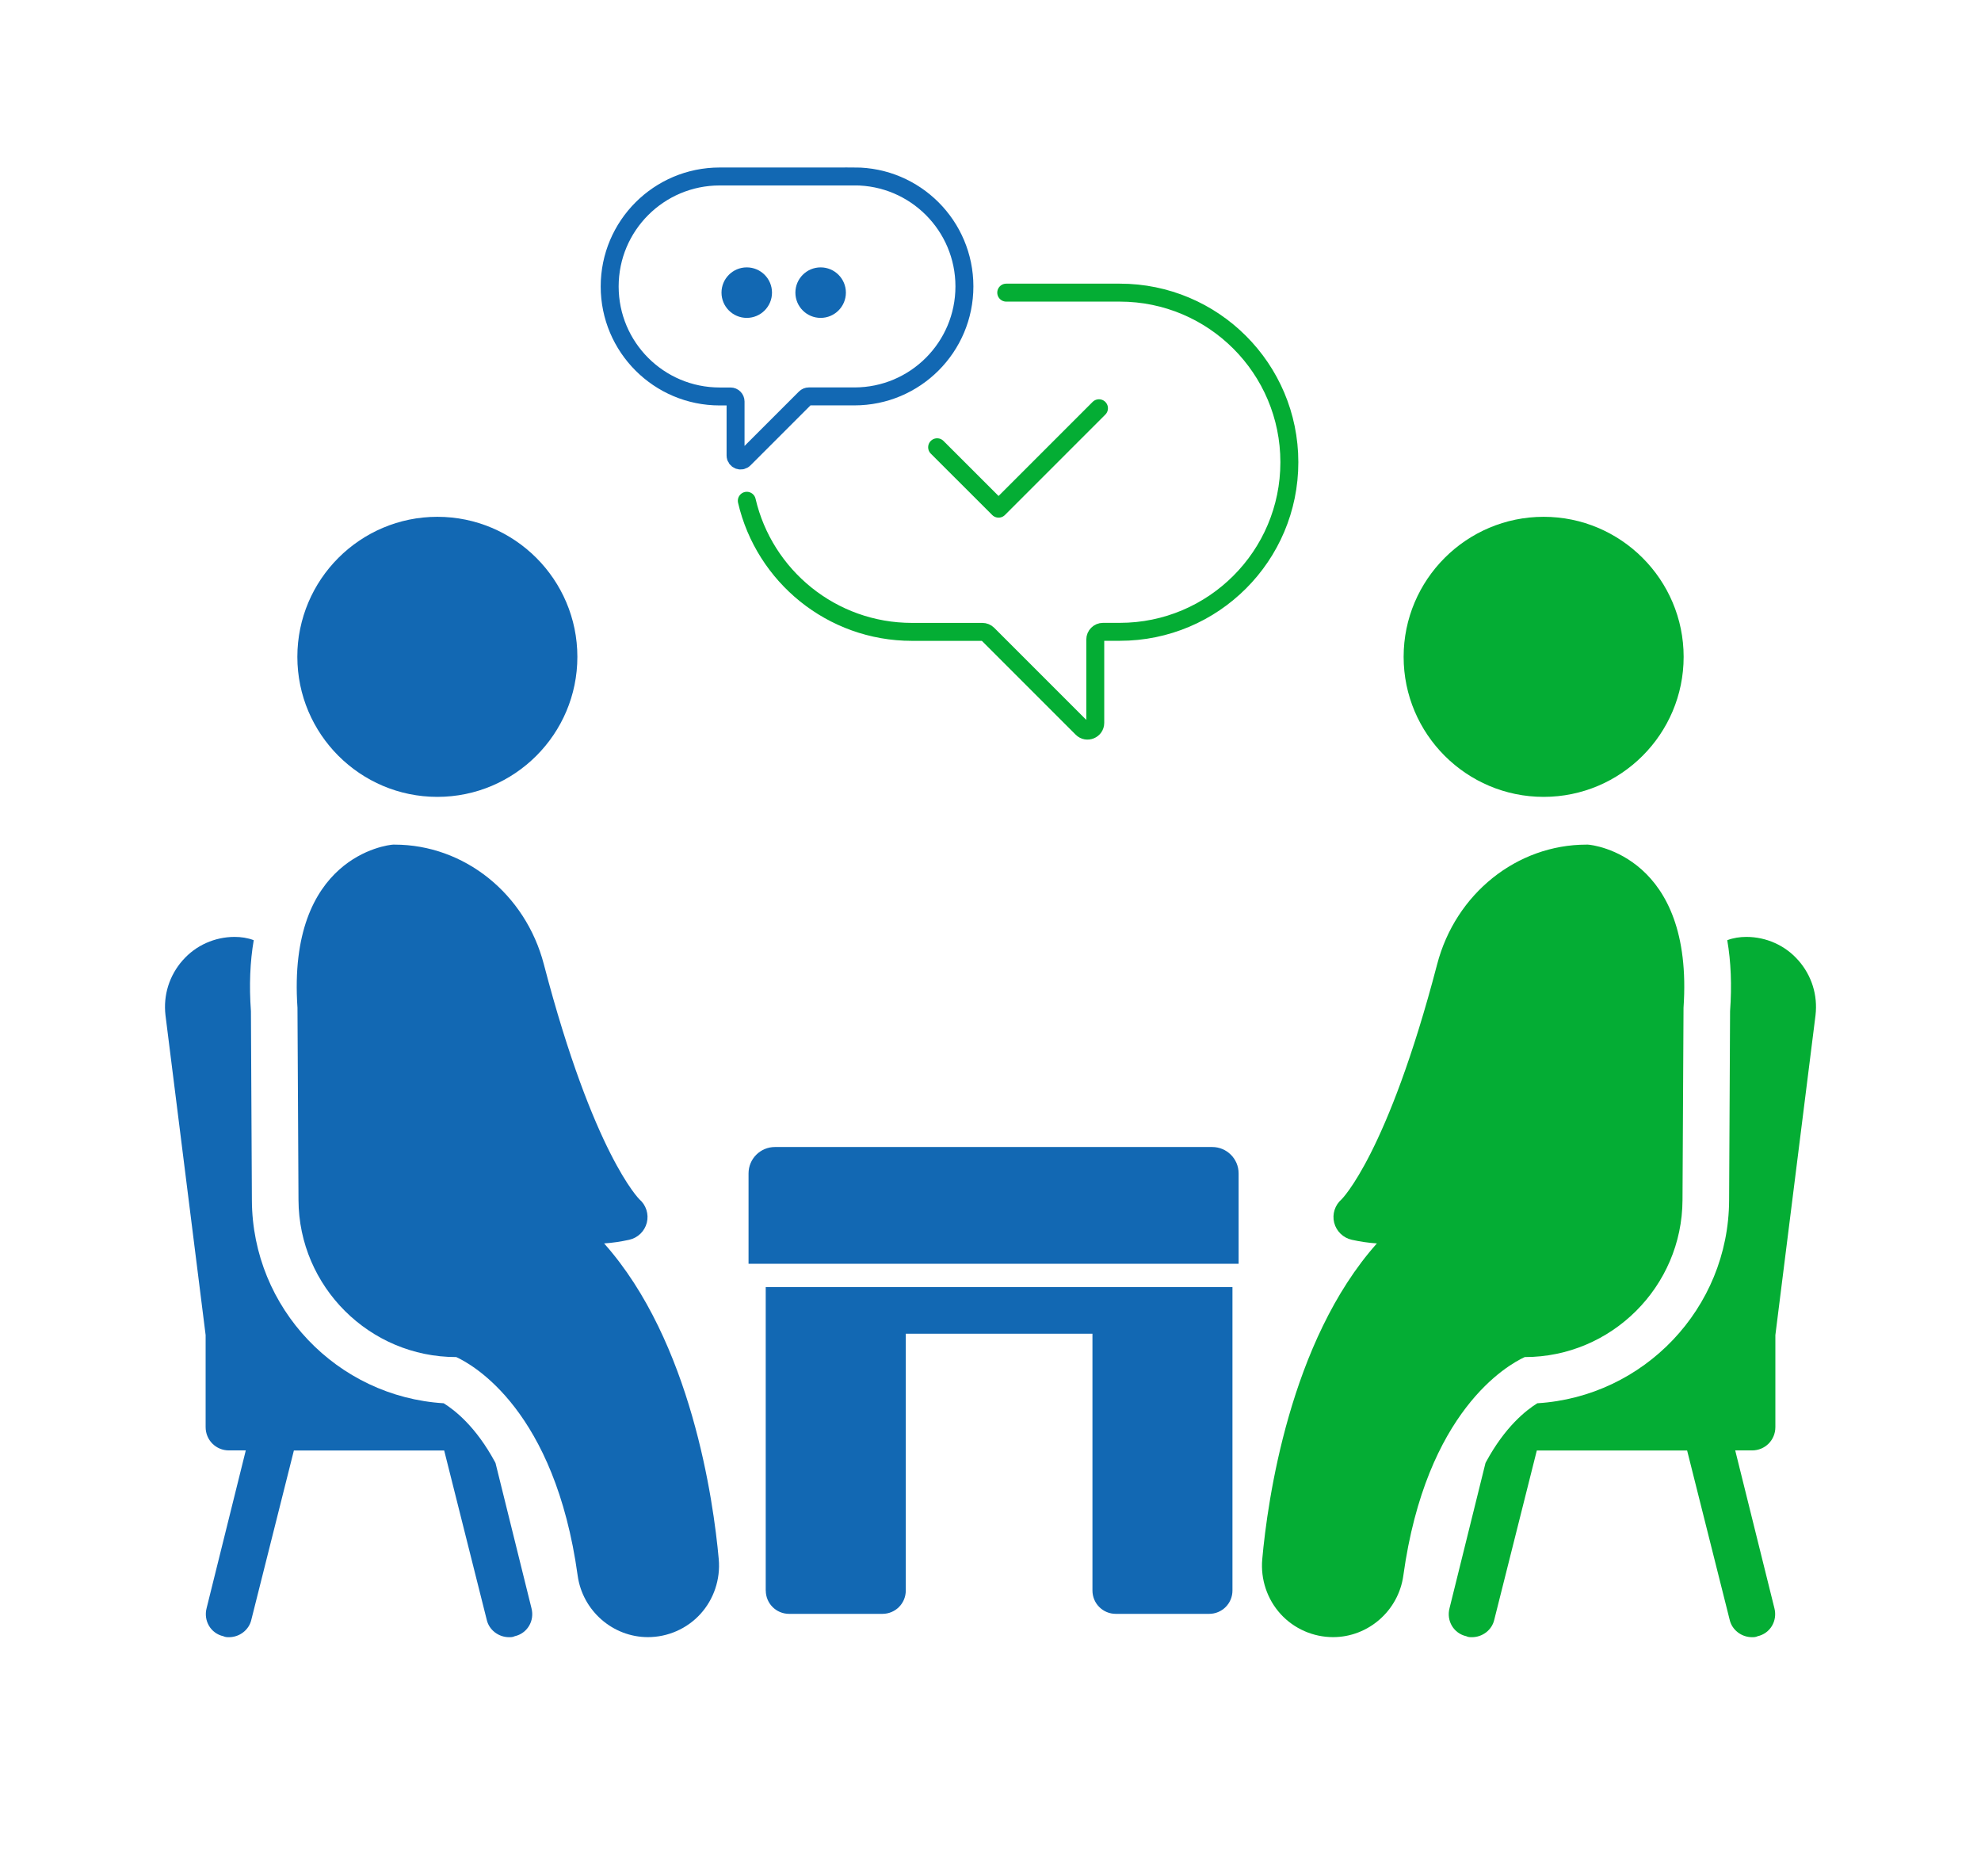
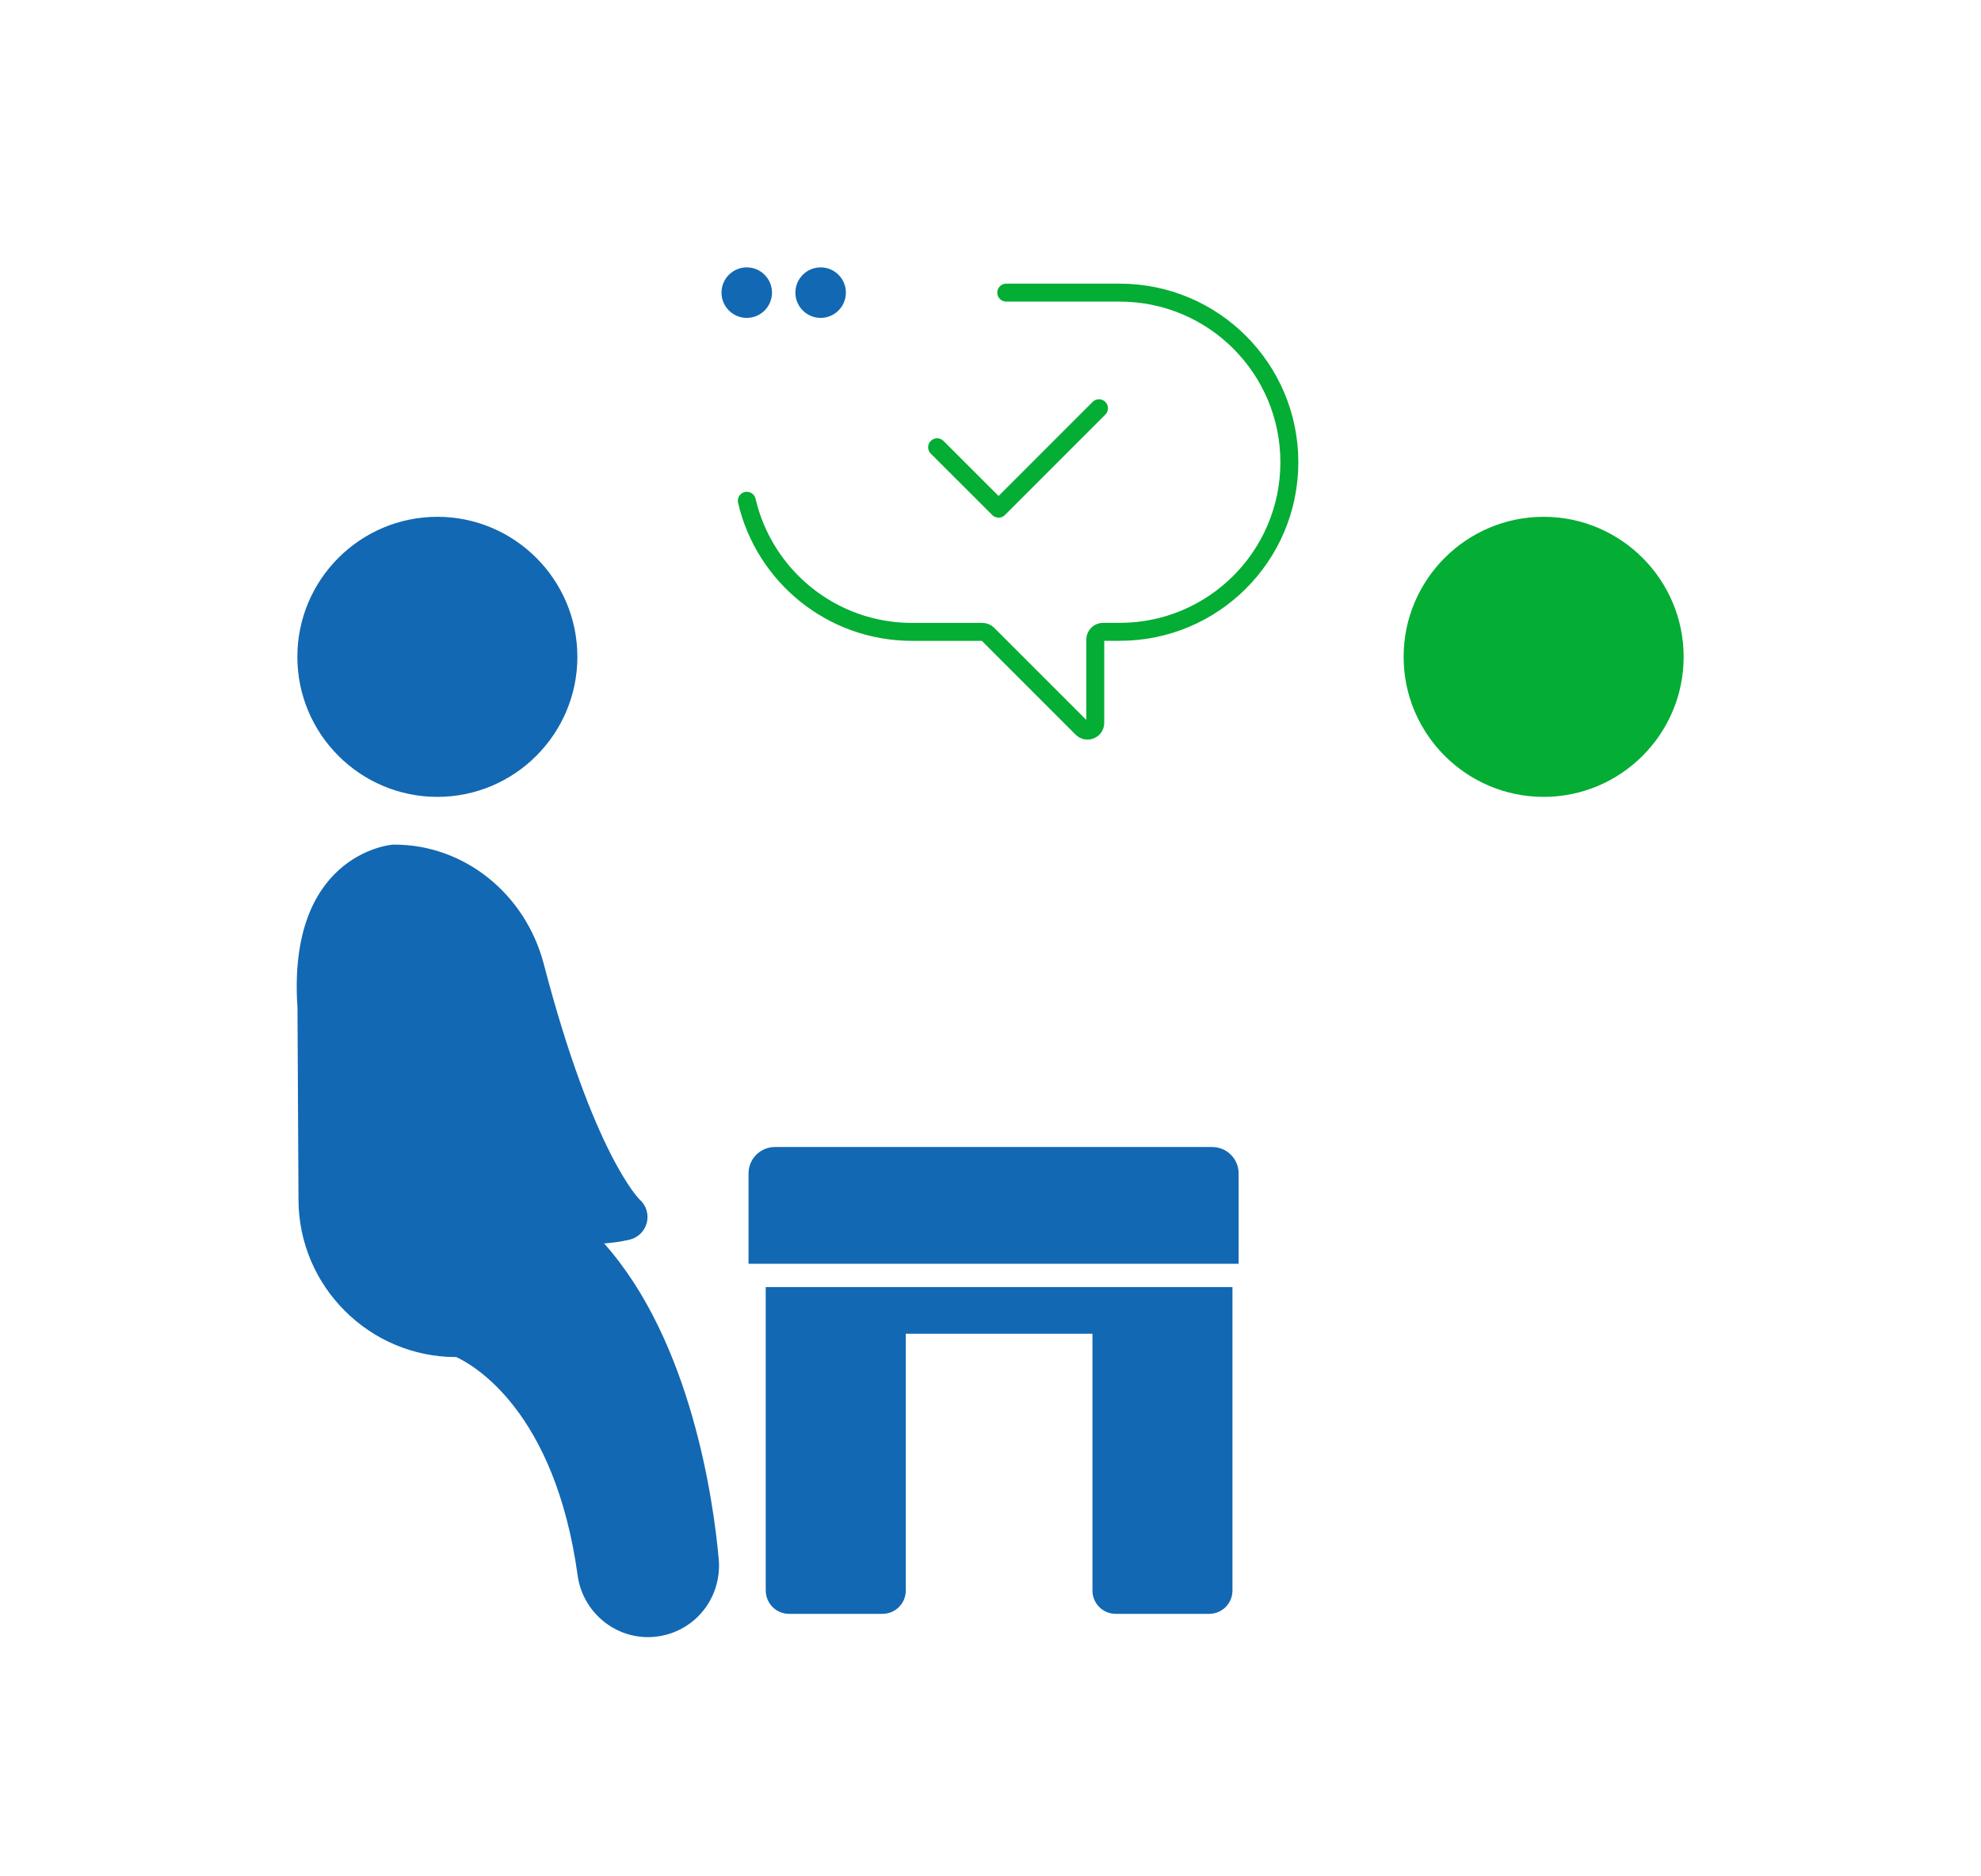
<svg xmlns="http://www.w3.org/2000/svg" id="Layer_1" version="1.1" viewBox="0 0 331.1 313.47">
  <defs>
    <style>
      .st0 {
        stroke: #04ad34;
        stroke-linecap: round;
        stroke-linejoin: round;
      }

      .st0, .st1 {
        stroke-width: 3px;
      }

      .st0, .st1, .st2 {
        fill: none;
      }

      .st1 {
        stroke: #1268b3;
      }

      .st1, .st2 {
        stroke-miterlimit: 10;
      }

      .st3 {
        fill: #04ad34;
      }

      .st4 {
        fill: #1268b3;
      }

      .st2 {
        stroke: #414042;
        stroke-width: 5px;
      }
    </style>
  </defs>
  <g>
    <path class="st3" d="M258,133.16c12.91,0,23.4-10.5,23.4-23.4s-10.5-23.4-23.4-23.4-23.4,10.5-23.4,23.4,10.5,23.4,23.4,23.4Z" />
-     <path class="st3" d="M254.84,226.77h.02c14.47,0,26.29-11.77,26.35-26.24l.17-32.13c1.73-25.25-15.03-27.22-15.98-27.26h-.24c-11.63,0-21.88,8.19-24.96,20-8.3,31.76-15.96,39.25-15.96,39.26-1.12.96-1.61,2.48-1.25,3.91.36,1.43,1.5,2.54,2.94,2.86,1.45.32,2.85.52,4.2.61-14.57,16.36-18.28,42.99-19.16,52.77-.3,3.35.82,6.7,3.08,9.17,2.24,2.45,5.43,3.85,8.76,3.85,5.88,0,10.93-4.42,11.74-10.29,3.81-27.57,17.44-35.2,20.31-36.52Z" />
-     <path class="st3" d="M300.55,160.46c-2.18-2.5-5.38-3.9-8.66-3.9-1.09,0-2.18.16-3.2.55.62,3.59.78,7.57.47,11.86l-.16,31.59c-.08,18.1-14.28,32.84-32.06,33.93-1.87,1.17-5.38,3.9-8.58,9.83l-.08.16-6.01,24.26c-.55,2.11.7,4.21,2.81,4.68.31.16.62.16.94.16,1.72,0,3.35-1.17,3.74-2.96l7.1-28.24h25.12l7.1,28.24c.39,1.79,2.03,2.96,3.74,2.96.31,0,.62,0,.94-.16,2.11-.47,3.35-2.57,2.81-4.68l-6.55-26.37h2.81c2.18,0,3.9-1.72,3.9-3.9v-15.37l6.71-53.44c.39-3.35-.62-6.63-2.89-9.21Z" />
    <path class="st4" d="M73.1,133.16c-12.91,0-23.4-10.5-23.4-23.4,0-12.91,10.5-23.4,23.4-23.4,12.91,0,23.4,10.5,23.4,23.4,0,12.91-10.5,23.4-23.4,23.4Z" />
    <path class="st4" d="M76.26,226.77h-.02c-14.47,0-26.29-11.77-26.35-26.24l-.17-32.13c-1.73-25.25,15.03-27.22,15.98-27.26h.24c11.63,0,21.88,8.19,24.96,20,8.3,31.76,15.96,39.25,15.96,39.26,1.12.96,1.61,2.48,1.25,3.91-.36,1.43-1.5,2.54-2.94,2.86-1.45.32-2.85.52-4.2.61,14.57,16.36,18.28,42.99,19.16,52.77.3,3.35-.82,6.7-3.08,9.17-2.24,2.45-5.43,3.85-8.76,3.85-5.88,0-10.93-4.42-11.74-10.29-3.81-27.57-17.44-35.2-20.31-36.52Z" />
-     <path class="st4" d="M30.55,160.46c2.18-2.5,5.38-3.9,8.66-3.9,1.09,0,2.18.16,3.2.55-.62,3.59-.78,7.57-.47,11.86l.16,31.59c.08,18.1,14.28,32.84,32.06,33.93,1.87,1.17,5.38,3.9,8.58,9.83l.08.16,6.01,24.26c.55,2.11-.7,4.21-2.81,4.68-.31.16-.62.16-.94.16-1.72,0-3.35-1.17-3.74-2.96l-7.1-28.24h-25.12s-7.1,28.24-7.1,28.24c-.39,1.79-2.03,2.96-3.74,2.96-.31,0-.62,0-.94-.16-2.11-.47-3.35-2.57-2.81-4.68l6.55-26.37h-2.81c-2.18,0-3.9-1.72-3.9-3.9v-15.37s-6.71-53.44-6.71-53.44c-.39-3.35.62-6.63,2.89-9.21Z" />
    <path class="st4" d="M127.99,265.78c0,2.16,1.74,3.9,3.9,3.9h15.6c2.16,0,3.9-1.74,3.9-3.9v-42.91h31.2v42.91c0,2.16,1.74,3.9,3.9,3.9h15.6c2.16,0,3.9-1.74,3.9-3.9v-50.71h-78.01v50.71Z" />
    <path class="st4" d="M129.51,191.67h73.1c2.43,0,4.41,1.97,4.41,4.41v15.1h-81.91v-15.1c0-2.43,1.97-4.41,4.41-4.41Z" />
    <path class="st0" d="M168.18,48.9h18.98c15.65,0,28.34,12.69,28.34,28.34h0c0,15.65-12.69,28.34-28.34,28.34h-2.8c-.72,0-1.3.58-1.3,1.3v13.91c0,1.16-1.4,1.73-2.21.92l-15.74-15.74c-.24-.24-.57-.38-.92-.38h-11.76c-13.44,0-24.69-9.35-27.61-21.91" />
-     <path class="st1" d="M142.81,29.49h-22.53c-10.15,0-18.38,8.23-18.38,18.38h0c0,10.15,8.23,18.38,18.38,18.38h1.82c.46,0,.84.38.84.84v9.02c0,.75.91,1.13,1.44.59l10.21-10.21c.16-.16.37-.25.59-.25h7.63c10.15,0,18.38-8.23,18.38-18.38h0c0-10.15-8.23-18.38-18.38-18.38Z" />
    <polyline class="st0" points="156.63 74.74 166.9 85 183.68 68.22" />
    <circle class="st4" cx="124.81" cy="48.9" r="4.22" />
    <circle class="st4" cx="137.16" cy="48.9" r="4.22" />
  </g>
  <rect class="st2" x="-330.15" y="937.86" width="152.73" height="152.73" />
</svg>